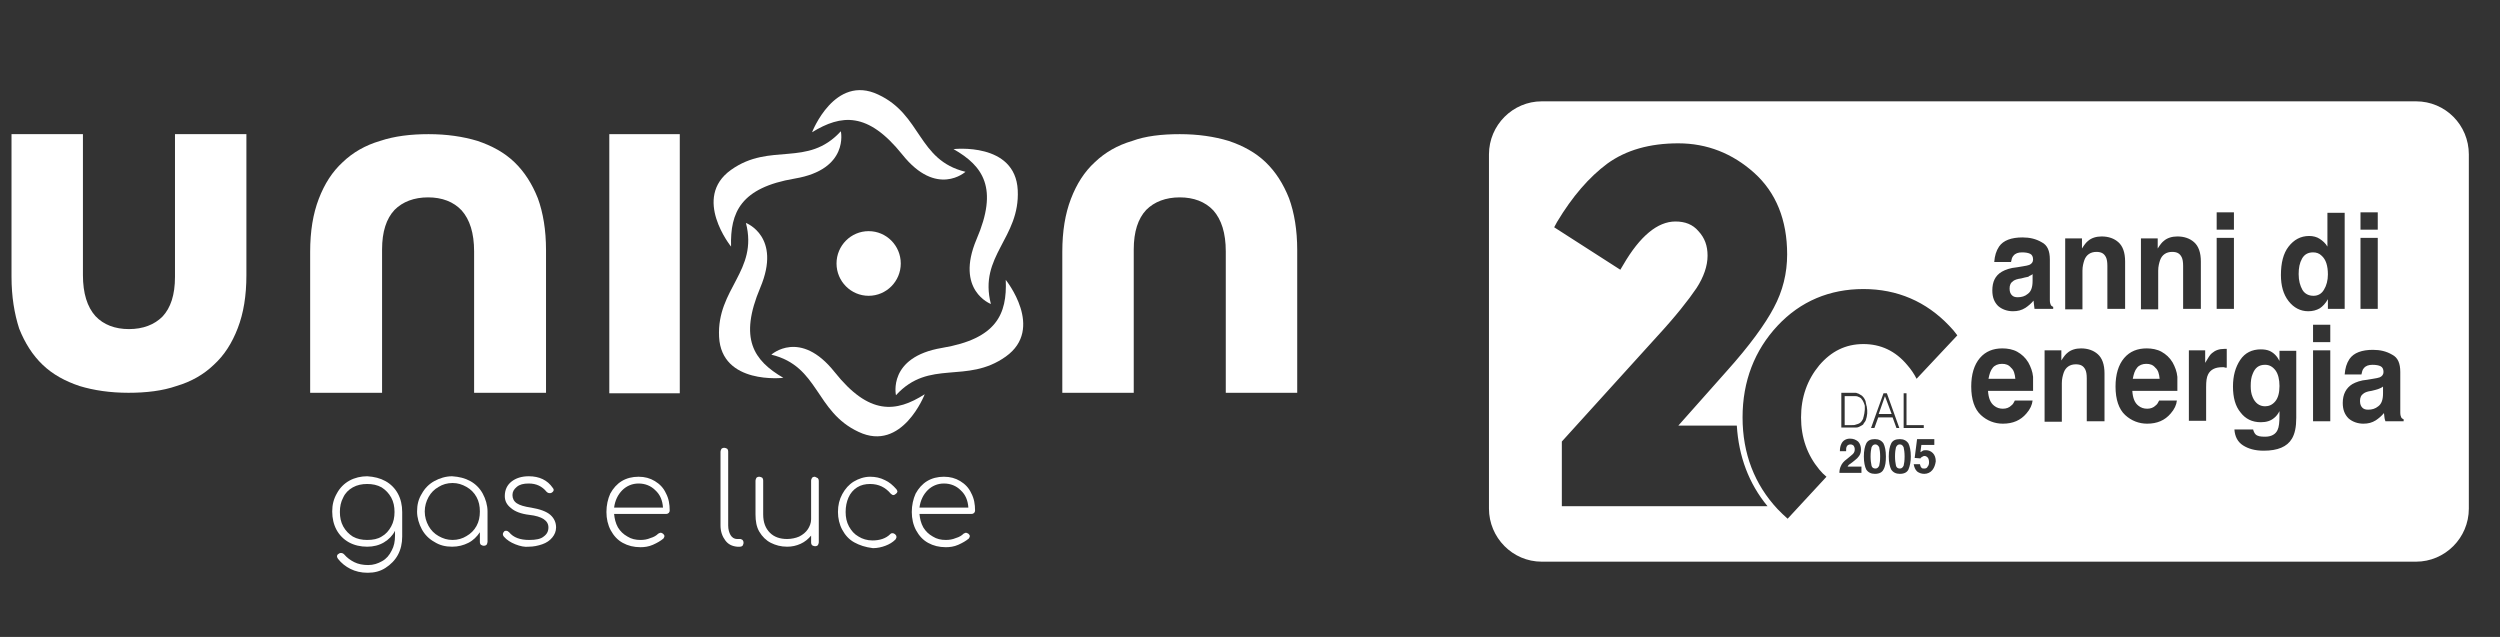
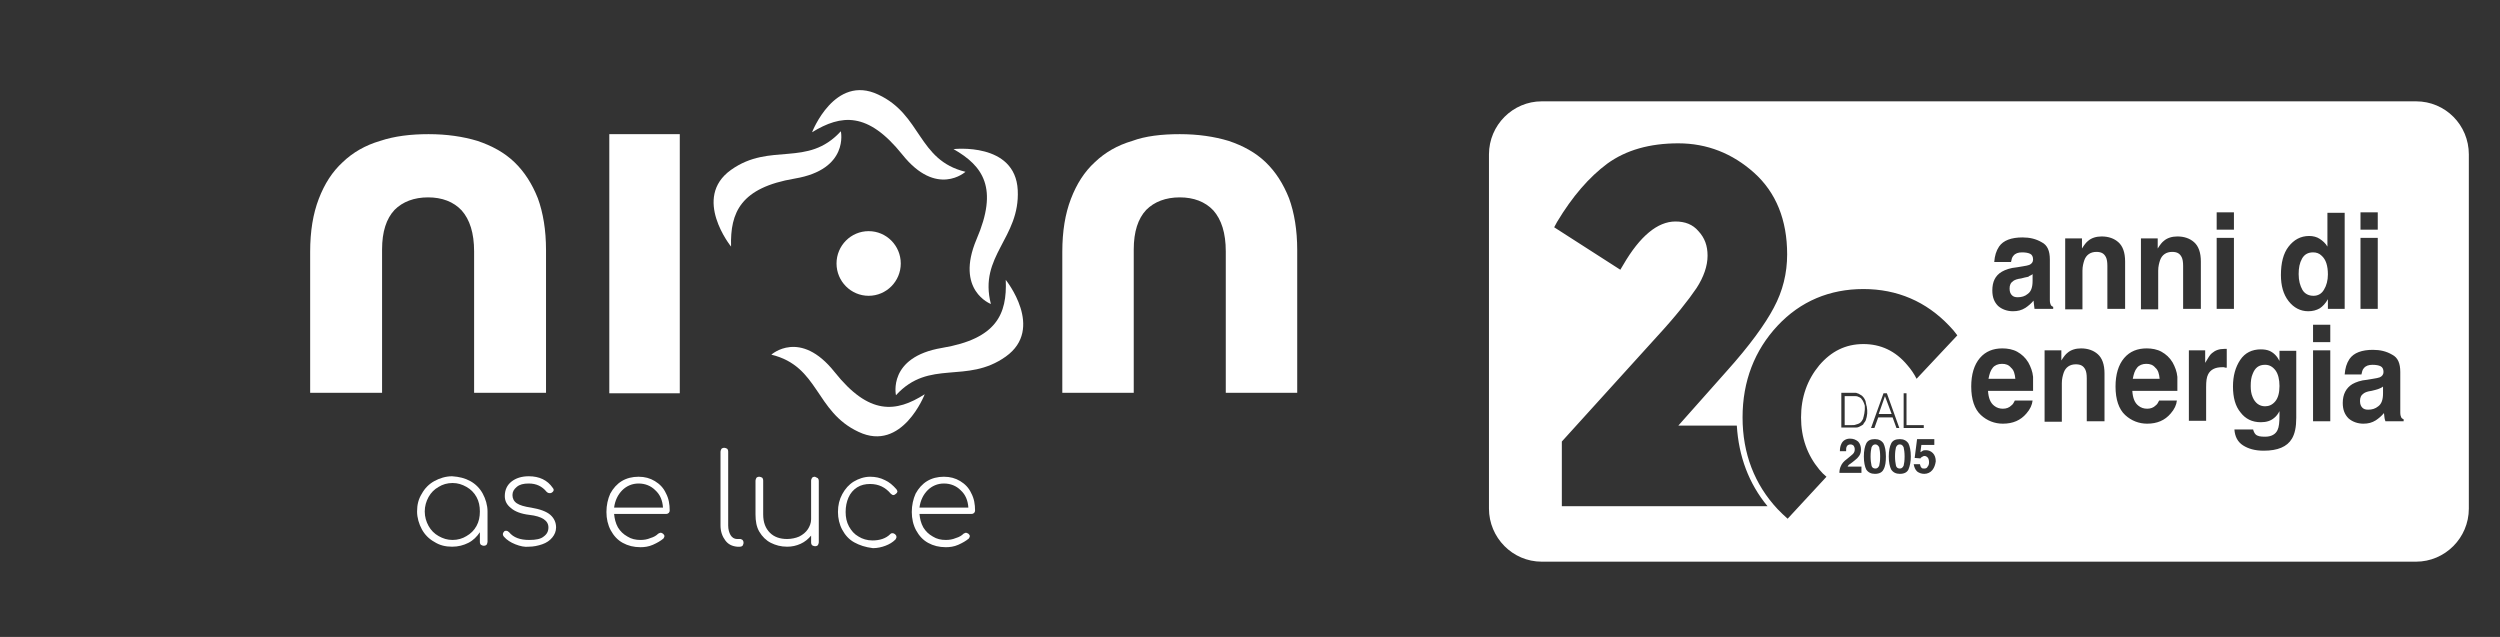
<svg xmlns="http://www.w3.org/2000/svg" width="157" height="40" viewBox="0 0 157 40" fill="none">
  <rect x="0" y="0" width="157" height="40" fill="#333333" stroke="none" />
  <g clip-path="url(#clip0_90_176)">
    <mask id="mask0_90_176" style="mask-type:luminance" maskUnits="userSpaceOnUse" x="-12" y="-20" width="184" height="85">
      <path d="M171.18 -19.484H-11.832V64.728H171.18V-19.484Z" fill="white" />
    </mask>
    <g mask="url(#mask0_90_176)">
      <path d="M127.166 17.425L126.925 17.486C126.684 17.516 126.533 17.576 126.443 17.637C126.262 17.758 126.202 17.91 126.202 18.122C126.202 18.334 126.262 18.455 126.353 18.546C126.443 18.637 126.563 18.667 126.714 18.667C126.955 18.667 127.166 18.607 127.346 18.455C127.557 18.304 127.647 18.031 127.647 17.637V17.213C127.587 17.273 127.497 17.304 127.436 17.334C127.406 17.395 127.286 17.395 127.166 17.425Z" fill="white" />
    </g>
    <mask id="mask1_90_176" style="mask-type:luminance" maskUnits="userSpaceOnUse" x="-12" y="-20" width="184" height="85">
      <path d="M171.18 -19.484H-11.832V64.728H171.18V-19.484Z" fill="white" />
    </mask>
    <g mask="url(#mask1_90_176)">
      <path d="M125.72 22.849C125.48 22.849 125.269 22.939 125.148 23.091C124.998 23.273 124.938 23.485 124.877 23.788H126.563C126.533 23.485 126.473 23.243 126.292 23.091C126.142 22.909 125.961 22.849 125.72 22.849Z" fill="white" />
    </g>
    <mask id="mask2_90_176" style="mask-type:luminance" maskUnits="userSpaceOnUse" x="-12" y="-20" width="184" height="85">
      <path d="M171.18 -19.484H-11.832V64.728H171.18V-19.484Z" fill="white" />
    </mask>
    <g mask="url(#mask2_90_176)">
      <path d="M134.782 22.849C134.541 22.849 134.33 22.939 134.21 23.091C134.059 23.273 133.999 23.485 133.939 23.788H135.625C135.595 23.485 135.535 23.243 135.354 23.091C135.203 22.909 135.023 22.849 134.782 22.849Z" fill="white" />
    </g>
    <mask id="mask3_90_176" style="mask-type:luminance" maskUnits="userSpaceOnUse" x="-12" y="-20" width="184" height="85">
      <path d="M171.18 -19.484H-11.832V64.728H171.18V-19.484Z" fill="white" />
    </mask>
    <g mask="url(#mask3_90_176)">
      <path d="M119.308 27.909C119.187 27.909 119.127 27.97 119.067 28.091C119.037 28.212 119.007 28.394 119.007 28.667C119.007 28.909 119.037 29.091 119.067 29.242C119.097 29.364 119.187 29.424 119.308 29.424C119.428 29.424 119.489 29.364 119.549 29.242C119.579 29.121 119.609 28.939 119.609 28.667C119.609 28.424 119.579 28.212 119.549 28.091C119.489 27.97 119.428 27.909 119.308 27.909Z" fill="white" />
    </g>
    <mask id="mask4_90_176" style="mask-type:luminance" maskUnits="userSpaceOnUse" x="-12" y="-20" width="184" height="85">
      <path d="M171.18 -19.484H-11.832V64.728H171.18V-19.484Z" fill="white" />
    </mask>
    <g mask="url(#mask4_90_176)">
      <path d="M117.773 27.909C117.652 27.909 117.592 27.97 117.532 28.091C117.502 28.212 117.472 28.394 117.472 28.667C117.472 28.909 117.502 29.091 117.532 29.242C117.562 29.364 117.652 29.424 117.773 29.424C117.893 29.424 117.953 29.364 118.014 29.242C118.044 29.121 118.074 28.939 118.074 28.667C118.074 28.424 118.044 28.212 118.014 28.091C117.953 27.97 117.863 27.909 117.773 27.909Z" fill="white" />
    </g>
    <mask id="mask5_90_176" style="mask-type:luminance" maskUnits="userSpaceOnUse" x="-12" y="-20" width="184" height="85">
      <path d="M171.18 -19.484H-11.832V64.728H171.18V-19.484Z" fill="white" />
    </mask>
    <g mask="url(#mask5_90_176)">
      <path d="M117.05 25.303C117.02 25.242 116.99 25.152 116.93 25.091C116.899 25.03 116.839 24.97 116.749 24.939C116.689 24.909 116.628 24.879 116.538 24.879C116.448 24.879 116.388 24.879 116.297 24.879H115.846V26.697H116.297C116.388 26.697 116.478 26.697 116.538 26.667C116.598 26.637 116.689 26.637 116.779 26.576C116.839 26.546 116.899 26.485 116.93 26.424C116.96 26.364 117.02 26.303 117.02 26.212C117.05 26.152 117.05 26.061 117.08 25.97C117.08 25.879 117.11 25.818 117.11 25.727C117.11 25.637 117.11 25.576 117.11 25.485C117.11 25.455 117.08 25.394 117.05 25.303Z" fill="white" />
    </g>
    <mask id="mask6_90_176" style="mask-type:luminance" maskUnits="userSpaceOnUse" x="-12" y="-20" width="184" height="85">
      <path d="M171.18 -19.484H-11.832V64.728H171.18V-19.484Z" fill="white" />
    </mask>
    <g mask="url(#mask6_90_176)">
      <path d="M118.375 24.879L117.983 26H118.796L118.375 24.879Z" fill="white" />
    </g>
    <mask id="mask7_90_176" style="mask-type:luminance" maskUnits="userSpaceOnUse" x="-12" y="-20" width="184" height="85">
      <path d="M171.18 -19.484H-11.832V64.728H171.18V-19.484Z" fill="white" />
    </mask>
    <g mask="url(#mask7_90_176)">
      <path d="M142.248 22.909C141.857 22.909 141.616 23.091 141.466 23.485C141.375 23.697 141.345 23.939 141.345 24.242C141.345 24.515 141.375 24.727 141.466 24.939C141.616 25.303 141.887 25.515 142.248 25.515C142.489 25.515 142.7 25.424 142.881 25.212C143.061 25 143.152 24.667 143.152 24.242C143.152 23.818 143.061 23.485 142.911 23.273C142.73 23.03 142.519 22.909 142.248 22.909Z" fill="white" />
    </g>
    <mask id="mask8_90_176" style="mask-type:luminance" maskUnits="userSpaceOnUse" x="-12" y="-20" width="184" height="85">
      <path d="M171.18 -19.484H-11.832V64.728H171.18V-19.484Z" fill="white" />
    </mask>
    <g mask="url(#mask8_90_176)">
      <path d="M151.731 6.364H96.819C95.013 6.364 93.507 7.849 93.507 9.698V31.94C93.507 33.758 94.983 35.273 96.819 35.273H151.731C153.538 35.273 155.043 33.788 155.043 31.94V9.698C155.043 7.849 153.568 6.364 151.731 6.364ZM148.239 13.334H149.323V14.425H148.239V13.334ZM148.239 14.94H149.323V19.395H148.239V14.94ZM139.207 13.334H140.291V14.425H139.207V13.334ZM139.207 14.94H140.291V19.395H139.207V14.94ZM98.083 31.849V27.728L104.044 21.152C105.218 19.879 106.031 18.849 106.543 18.091C106.995 17.395 107.235 16.698 107.235 16.061C107.235 15.425 107.055 14.94 106.663 14.516C106.302 14.091 105.82 13.91 105.218 13.91C104.104 13.91 102.991 14.819 101.937 16.637L101.756 16.94L97.602 14.273L97.782 13.94C98.746 12.334 99.799 11.122 100.943 10.273C102.117 9.425 103.593 9.001 105.399 9.001C107.205 9.001 108.801 9.637 110.156 10.849C111.54 12.091 112.233 13.819 112.233 15.97C112.233 17.152 111.962 18.273 111.39 19.334C110.848 20.364 109.855 21.728 108.44 23.304L105.399 26.728H109.072C109.192 28.667 109.824 30.364 110.999 31.788H98.083V31.849ZM116.869 29.698H115.514C115.514 29.546 115.545 29.395 115.605 29.273C115.665 29.122 115.785 28.97 115.996 28.819C116.177 28.667 116.297 28.576 116.357 28.516C116.448 28.425 116.478 28.334 116.478 28.213C116.478 28.122 116.448 28.061 116.418 28.001C116.357 27.94 116.297 27.91 116.207 27.91C116.086 27.91 115.996 27.97 115.966 28.061C115.936 28.122 115.936 28.213 115.936 28.334H115.545C115.545 28.152 115.575 28.001 115.635 27.879C115.725 27.667 115.936 27.546 116.177 27.546C116.387 27.546 116.538 27.607 116.689 27.728C116.809 27.849 116.869 28.031 116.869 28.213C116.869 28.364 116.839 28.516 116.749 28.637C116.689 28.728 116.598 28.819 116.478 28.91L116.327 29.031C116.237 29.091 116.177 29.152 116.117 29.182C116.086 29.213 116.056 29.243 116.026 29.304H116.899V29.698H116.869ZM116.899 26.728C116.839 26.758 116.779 26.788 116.719 26.819C116.658 26.849 116.598 26.849 116.538 26.849C116.478 26.849 116.418 26.849 116.327 26.849H115.635V24.667H116.327C116.387 24.667 116.448 24.667 116.478 24.667C116.538 24.667 116.598 24.667 116.628 24.698C116.689 24.698 116.719 24.728 116.779 24.758C116.839 24.788 116.869 24.819 116.929 24.849C116.99 24.91 117.05 24.97 117.08 25.031C117.11 25.091 117.17 25.182 117.17 25.273C117.2 25.364 117.2 25.455 117.23 25.516C117.23 25.607 117.261 25.667 117.261 25.758C117.261 25.819 117.261 25.91 117.261 25.97C117.261 26.031 117.23 26.122 117.23 26.182C117.2 26.243 117.2 26.334 117.17 26.395C117.14 26.455 117.11 26.516 117.05 26.576C117.02 26.667 116.959 26.698 116.899 26.728ZM118.284 29.485C118.194 29.667 118.013 29.758 117.742 29.758C117.501 29.758 117.321 29.667 117.2 29.485C117.11 29.304 117.05 29.031 117.05 28.667C117.05 28.304 117.11 28.031 117.2 27.849C117.291 27.667 117.471 27.576 117.742 27.576C117.983 27.576 118.164 27.667 118.284 27.849C118.374 28.031 118.435 28.304 118.435 28.667C118.435 29.001 118.405 29.273 118.284 29.485ZM117.501 26.879L118.284 24.698H118.495L119.278 26.879H119.097L118.856 26.213H117.953L117.712 26.879H117.501ZM119.85 29.485C119.759 29.667 119.579 29.758 119.308 29.758C119.067 29.758 118.886 29.667 118.766 29.485C118.675 29.304 118.615 29.031 118.615 28.667C118.615 28.304 118.675 28.031 118.766 27.849C118.856 27.667 119.037 27.576 119.308 27.576C119.549 27.576 119.729 27.667 119.85 27.849C119.94 28.031 120 28.304 120 28.667C120 29.001 119.94 29.273 119.85 29.485ZM120.813 26.698V26.879H119.549V24.698H119.729V26.698H120.813ZM121.355 29.516C121.234 29.667 121.054 29.758 120.843 29.758C120.662 29.758 120.512 29.698 120.392 29.607C120.271 29.485 120.211 29.334 120.181 29.152H120.572C120.602 29.243 120.602 29.304 120.662 29.364C120.693 29.425 120.783 29.425 120.843 29.425C120.933 29.425 121.024 29.395 121.054 29.304C121.114 29.243 121.144 29.152 121.144 29.031C121.144 28.91 121.114 28.819 121.084 28.758C121.024 28.698 120.964 28.637 120.873 28.637C120.813 28.637 120.783 28.637 120.753 28.667C120.693 28.698 120.632 28.728 120.602 28.788L120.241 28.758L120.392 27.576H121.475V27.94H120.662L120.602 28.395C120.662 28.364 120.723 28.334 120.753 28.304C120.813 28.273 120.873 28.273 120.964 28.273C121.114 28.273 121.265 28.334 121.385 28.455C121.505 28.576 121.566 28.758 121.566 28.97C121.536 29.182 121.475 29.364 121.355 29.516ZM120.361 23.788C120.211 23.485 120 23.182 119.789 22.94C119.037 22.031 118.103 21.607 117.02 21.607C115.906 21.607 115.003 22.061 114.25 22.94C113.497 23.849 113.106 24.94 113.106 26.213C113.106 27.485 113.497 28.576 114.25 29.485C114.401 29.667 114.551 29.819 114.702 29.94L112.263 32.576C112.052 32.395 111.842 32.182 111.631 31.97C110.186 30.425 109.433 28.485 109.433 26.213C109.433 23.94 110.186 22.001 111.631 20.455C113.076 18.91 114.912 18.152 117.02 18.152C119.157 18.152 120.964 18.94 122.409 20.455C122.589 20.637 122.77 20.849 122.92 21.061L120.361 23.788ZM127.677 24.546H124.847C124.877 25.001 124.998 25.304 125.238 25.485C125.389 25.607 125.57 25.667 125.78 25.667C125.991 25.667 126.172 25.607 126.322 25.455C126.413 25.395 126.473 25.273 126.533 25.152H127.647C127.617 25.425 127.496 25.698 127.256 25.97C126.894 26.395 126.413 26.607 125.78 26.607C125.269 26.607 124.787 26.425 124.396 26.061C124.004 25.698 123.793 25.091 123.793 24.273C123.793 23.516 123.974 22.91 124.335 22.485C124.697 22.061 125.178 21.879 125.75 21.879C126.081 21.879 126.413 21.94 126.684 22.091C126.954 22.243 127.195 22.455 127.376 22.758C127.527 23.031 127.647 23.334 127.677 23.667C127.677 23.879 127.677 24.182 127.677 24.546ZM127.737 19.152C127.737 19.061 127.707 18.97 127.707 18.879C127.557 19.061 127.376 19.213 127.195 19.334C126.954 19.485 126.714 19.546 126.413 19.546C126.051 19.546 125.72 19.425 125.479 19.213C125.238 18.97 125.118 18.667 125.118 18.243C125.118 17.698 125.299 17.304 125.72 17.061C125.931 16.94 126.262 16.819 126.653 16.788L127.015 16.728C127.225 16.698 127.346 16.667 127.436 16.637C127.587 16.576 127.677 16.455 127.677 16.304C127.677 16.122 127.617 16.001 127.496 15.94C127.376 15.879 127.195 15.849 126.985 15.849C126.744 15.849 126.563 15.91 126.443 16.061C126.352 16.152 126.322 16.304 126.292 16.455H125.238C125.269 16.061 125.359 15.758 125.54 15.486C125.81 15.091 126.322 14.91 127.015 14.91C127.466 14.91 127.858 15.001 128.219 15.213C128.58 15.395 128.731 15.758 128.731 16.304V18.334C128.731 18.485 128.731 18.637 128.731 18.849C128.731 19.001 128.761 19.091 128.791 19.152C128.821 19.213 128.881 19.243 128.941 19.273V19.395H127.767C127.767 19.304 127.737 19.243 127.737 19.152ZM132.163 26.455H131.049V23.758C131.049 23.516 131.019 23.334 130.959 23.213C130.838 22.97 130.657 22.879 130.356 22.879C129.995 22.879 129.724 23.061 129.604 23.395C129.544 23.576 129.483 23.788 129.483 24.061V26.485H128.4V22.001H129.453V22.637C129.604 22.395 129.724 22.243 129.845 22.152C130.055 21.97 130.356 21.879 130.688 21.879C131.109 21.879 131.47 22.001 131.741 22.243C132.012 22.485 132.163 22.879 132.163 23.455V26.455ZM132.253 16.152C132.133 15.91 131.952 15.819 131.651 15.819C131.29 15.819 131.019 16.001 130.898 16.334C130.838 16.516 130.778 16.728 130.778 17.001V19.425H129.694V14.97H130.748V15.607C130.898 15.364 131.019 15.213 131.139 15.122C131.35 14.94 131.651 14.849 131.982 14.849C132.404 14.849 132.765 14.97 133.036 15.213C133.307 15.455 133.457 15.849 133.457 16.425V19.395H132.343V16.698C132.343 16.455 132.313 16.273 132.253 16.152ZM136.739 24.546H133.909C133.939 25.001 134.059 25.304 134.3 25.485C134.451 25.607 134.631 25.667 134.842 25.667C135.053 25.667 135.234 25.607 135.384 25.455C135.474 25.395 135.535 25.273 135.595 25.152H136.709C136.679 25.425 136.558 25.698 136.317 25.97C135.956 26.395 135.474 26.607 134.842 26.607C134.33 26.607 133.849 26.425 133.457 26.061C133.066 25.698 132.855 25.091 132.855 24.273C132.855 23.516 133.036 22.91 133.397 22.485C133.758 22.061 134.24 21.879 134.812 21.879C135.143 21.879 135.474 21.94 135.745 22.091C136.016 22.243 136.257 22.455 136.438 22.758C136.588 23.031 136.709 23.334 136.739 23.667C136.739 23.879 136.739 24.182 136.739 24.546ZM137.01 16.152C136.889 15.91 136.709 15.819 136.408 15.819C136.046 15.819 135.775 16.001 135.655 16.334C135.595 16.516 135.535 16.728 135.535 17.001V19.425H134.451V14.97H135.504V15.607C135.655 15.364 135.775 15.213 135.896 15.122C136.107 14.94 136.408 14.849 136.739 14.849C137.16 14.849 137.522 14.97 137.792 15.213C138.063 15.455 138.214 15.849 138.214 16.425V19.395H137.1V16.698C137.1 16.455 137.07 16.273 137.01 16.152ZM139.84 23.091C139.779 23.091 139.719 23.091 139.659 23.061C139.599 23.061 139.569 23.061 139.539 23.061C139.117 23.061 138.816 23.213 138.666 23.516C138.575 23.698 138.545 23.94 138.545 24.304V26.425H137.461V22.001H138.485V22.788C138.666 22.485 138.786 22.273 138.906 22.182C139.117 22.001 139.358 21.91 139.689 21.91C139.719 21.91 139.719 21.91 139.749 21.91C139.749 21.91 139.779 21.91 139.84 21.91V23.091ZM144.205 26.243C144.205 26.819 144.115 27.243 143.934 27.546C143.633 28.061 143.031 28.304 142.158 28.304C141.616 28.304 141.194 28.182 140.863 27.97C140.532 27.758 140.351 27.425 140.321 26.97H141.495C141.526 27.091 141.586 27.213 141.646 27.273C141.766 27.395 141.947 27.425 142.248 27.425C142.639 27.425 142.91 27.273 143.031 27.001C143.121 26.819 143.151 26.516 143.151 26.091V25.819C143.061 26.001 142.94 26.152 142.82 26.243C142.609 26.425 142.338 26.516 141.977 26.516C141.435 26.516 141.014 26.304 140.713 25.91C140.382 25.516 140.231 24.97 140.231 24.273C140.231 23.607 140.382 23.061 140.683 22.607C140.984 22.152 141.435 21.94 141.977 21.94C142.188 21.94 142.368 21.97 142.519 22.031C142.79 22.152 143.001 22.364 143.151 22.667V22.031H144.205V26.243ZM143.723 18.91C143.392 18.485 143.242 17.94 143.242 17.273C143.242 16.516 143.392 15.91 143.723 15.486C144.054 15.061 144.476 14.819 145.018 14.819C145.259 14.819 145.499 14.879 145.68 15.001C145.861 15.122 146.041 15.273 146.162 15.486V13.364H147.246V19.395H146.192V18.788C146.041 19.061 145.861 19.243 145.68 19.364C145.469 19.485 145.229 19.546 144.958 19.546C144.476 19.546 144.054 19.334 143.723 18.91ZM146.342 26.455H145.259V22.001H146.342V26.455ZM146.342 21.485H145.259V20.395H146.342V21.485ZM150.979 26.455H149.805C149.774 26.364 149.744 26.273 149.744 26.213C149.744 26.122 149.714 26.031 149.714 25.94C149.564 26.122 149.383 26.273 149.202 26.395C148.962 26.546 148.721 26.607 148.42 26.607C148.058 26.607 147.727 26.485 147.486 26.273C147.246 26.031 147.125 25.728 147.125 25.304C147.125 24.758 147.336 24.364 147.727 24.122C147.938 24.001 148.269 23.879 148.661 23.849L149.022 23.788C149.233 23.758 149.353 23.728 149.443 23.698C149.594 23.637 149.684 23.516 149.684 23.364C149.684 23.182 149.624 23.061 149.503 23.001C149.383 22.94 149.202 22.91 148.992 22.91C148.751 22.91 148.57 22.97 148.45 23.122C148.359 23.213 148.329 23.364 148.299 23.516H147.246C147.276 23.122 147.366 22.819 147.547 22.546C147.818 22.152 148.329 21.97 149.022 21.97C149.473 21.97 149.865 22.061 150.226 22.273C150.587 22.455 150.738 22.819 150.738 23.364V25.395C150.738 25.546 150.738 25.698 150.738 25.91C150.738 26.061 150.768 26.152 150.798 26.213C150.828 26.273 150.888 26.304 150.949 26.334V26.455H150.979Z" fill="white" />
    </g>
    <mask id="mask9_90_176" style="mask-type:luminance" maskUnits="userSpaceOnUse" x="-12" y="-20" width="184" height="85">
      <path d="M171.18 -19.484H-11.832V64.728H171.18V-19.484Z" fill="white" />
    </mask>
    <g mask="url(#mask9_90_176)">
      <path d="M145.951 18.182C146.102 17.939 146.192 17.606 146.192 17.243C146.192 16.697 146.071 16.303 145.801 16.061C145.65 15.909 145.469 15.849 145.259 15.849C144.958 15.849 144.717 15.97 144.566 16.243C144.416 16.515 144.355 16.818 144.355 17.212C144.355 17.637 144.446 17.939 144.596 18.212C144.747 18.455 144.988 18.576 145.289 18.576C145.56 18.576 145.801 18.455 145.951 18.182Z" fill="white" />
    </g>
    <mask id="mask10_90_176" style="mask-type:luminance" maskUnits="userSpaceOnUse" x="-12" y="-20" width="184" height="85">
      <path d="M171.18 -19.484H-11.832V64.728H171.18V-19.484Z" fill="white" />
    </mask>
    <g mask="url(#mask10_90_176)">
      <path d="M149.172 24.486L148.932 24.546C148.691 24.576 148.54 24.637 148.45 24.698C148.269 24.819 148.209 24.97 148.209 25.183C148.209 25.395 148.269 25.516 148.36 25.607C148.45 25.698 148.57 25.728 148.721 25.728C148.962 25.728 149.172 25.667 149.353 25.516C149.564 25.364 149.654 25.092 149.654 24.698V24.273C149.594 24.334 149.504 24.364 149.443 24.395C149.383 24.425 149.293 24.455 149.172 24.486Z" fill="white" />
    </g>
    <mask id="mask11_90_176" style="mask-type:luminance" maskUnits="userSpaceOnUse" x="-12" y="-20" width="184" height="85">
      <path d="M171.18 -19.484H-11.832V64.728H171.18V-19.484Z" fill="white" />
    </mask>
    <g mask="url(#mask11_90_176)">
-       <path d="M8.068 24.667C6.924 24.667 5.901 24.516 4.998 24.243C4.094 23.94 3.312 23.516 2.68 22.91C2.047 22.304 1.566 21.546 1.204 20.637C0.903 19.698 0.723 18.637 0.723 17.364V8.425H5.208V17.273C5.208 18.425 5.479 19.273 5.991 19.849C6.503 20.395 7.225 20.667 8.098 20.667C8.972 20.667 9.694 20.395 10.206 19.879C10.718 19.334 10.989 18.516 10.989 17.395V8.425H15.474V17.273C15.474 18.576 15.294 19.667 14.932 20.607C14.571 21.546 14.089 22.304 13.427 22.91C12.795 23.516 12.012 23.97 11.079 24.243C10.206 24.546 9.182 24.667 8.068 24.667Z" fill="white" />
-     </g>
+       </g>
    <mask id="mask12_90_176" style="mask-type:luminance" maskUnits="userSpaceOnUse" x="-12" y="-20" width="184" height="85">
      <path d="M171.18 -19.484H-11.832V64.728H171.18V-19.484Z" fill="white" />
    </mask>
    <g mask="url(#mask12_90_176)">
      <path d="M26.914 8.425C28.058 8.425 29.082 8.576 29.985 8.849C30.888 9.152 31.671 9.576 32.303 10.182C32.935 10.788 33.417 11.546 33.778 12.455C34.109 13.364 34.29 14.455 34.29 15.697V24.667H29.774V15.788C29.774 14.637 29.503 13.788 28.991 13.213C28.48 12.667 27.757 12.395 26.884 12.395C26.011 12.395 25.288 12.667 24.777 13.182C24.265 13.728 23.994 14.546 23.994 15.667V24.667H19.478V15.819C19.478 14.516 19.659 13.425 20.02 12.485C20.381 11.546 20.863 10.788 21.525 10.182C22.157 9.576 22.94 9.122 23.873 8.849C24.777 8.546 25.8 8.425 26.914 8.425Z" fill="white" />
    </g>
    <mask id="mask13_90_176" style="mask-type:luminance" maskUnits="userSpaceOnUse" x="-12" y="-20" width="184" height="85">
      <path d="M171.18 -19.484H-11.832V64.728H171.18V-19.484Z" fill="white" />
    </mask>
    <g mask="url(#mask13_90_176)">
      <path d="M74.089 8.425C75.233 8.425 76.257 8.576 77.16 8.849C78.063 9.152 78.846 9.576 79.478 10.182C80.11 10.788 80.592 11.546 80.953 12.455C81.284 13.364 81.465 14.455 81.465 15.697V24.667H76.979V15.788C76.979 14.637 76.708 13.788 76.197 13.213C75.685 12.667 74.962 12.395 74.089 12.395C73.216 12.395 72.494 12.667 71.982 13.182C71.47 13.728 71.199 14.546 71.199 15.667V24.667H66.713V15.819C66.713 14.516 66.894 13.425 67.255 12.485C67.617 11.546 68.098 10.788 68.76 10.182C69.393 9.576 70.175 9.122 71.109 8.849C71.922 8.546 72.945 8.425 74.089 8.425Z" fill="white" />
    </g>
    <mask id="mask14_90_176" style="mask-type:luminance" maskUnits="userSpaceOnUse" x="-12" y="-20" width="184" height="85">
      <path d="M171.18 -19.484H-11.832V64.728H171.18V-19.484Z" fill="white" />
    </mask>
    <g mask="url(#mask14_90_176)">
      <path d="M42.69 8.425H38.264V24.698H42.69V8.425Z" fill="white" />
    </g>
    <mask id="mask15_90_176" style="mask-type:luminance" maskUnits="userSpaceOnUse" x="-12" y="-20" width="184" height="85">
      <path d="M171.18 -19.484H-11.832V64.728H171.18V-19.484Z" fill="white" />
    </mask>
    <g mask="url(#mask15_90_176)">
      <path d="M49.915 11.213C53.347 10.637 52.805 8.243 52.805 8.243C50.697 10.546 48.379 8.91 45.911 10.667C43.442 12.425 45.911 15.486 45.911 15.486C45.85 13.334 46.513 11.789 49.915 11.213Z" fill="white" />
    </g>
    <mask id="mask16_90_176" style="mask-type:luminance" maskUnits="userSpaceOnUse" x="-12" y="-20" width="184" height="85">
      <path d="M171.18 -19.484H-11.832V64.728H171.18V-19.484Z" fill="white" />
    </mask>
    <g mask="url(#mask16_90_176)">
      <path d="M61.325 15.031C59.97 18.243 62.228 19.091 62.228 19.091C61.445 16.061 64.064 14.97 63.914 11.94C63.764 8.91 59.88 9.364 59.88 9.364C61.746 10.425 62.71 11.819 61.325 15.031Z" fill="white" />
    </g>
    <mask id="mask17_90_176" style="mask-type:luminance" maskUnits="userSpaceOnUse" x="-12" y="-20" width="184" height="85">
      <path d="M171.18 -19.484H-11.832V64.728H171.18V-19.484Z" fill="white" />
    </mask>
    <g mask="url(#mask17_90_176)">
      <path d="M56.658 9.698C58.826 12.425 60.632 10.789 60.632 10.789C57.622 10.061 57.893 7.213 55.153 5.94C52.413 4.637 50.998 8.304 50.998 8.304C52.835 7.183 54.491 7.001 56.658 9.698Z" fill="white" />
    </g>
    <mask id="mask18_90_176" style="mask-type:luminance" maskUnits="userSpaceOnUse" x="-12" y="-20" width="184" height="85">
      <path d="M171.18 -19.484H-11.832V64.728H171.18V-19.484Z" fill="white" />
    </mask>
    <g mask="url(#mask18_90_176)">
      <path d="M63.161 17.576C63.252 19.728 62.589 21.273 59.157 21.849C55.725 22.425 56.267 24.819 56.267 24.819C58.374 22.516 60.693 24.152 63.161 22.394C65.63 20.637 63.161 17.576 63.161 17.576Z" fill="white" />
    </g>
    <mask id="mask19_90_176" style="mask-type:luminance" maskUnits="userSpaceOnUse" x="-12" y="-20" width="184" height="85">
-       <path d="M171.18 -19.484H-11.832V64.728H171.18V-19.484Z" fill="white" />
-     </mask>
+       </mask>
    <g mask="url(#mask19_90_176)">
      <path d="M47.747 18.061C49.102 14.848 46.844 14 46.844 14C47.627 17.03 45.008 18.121 45.158 21.151C45.309 24.182 49.192 23.727 49.192 23.727C47.326 22.636 46.392 21.273 47.747 18.061Z" fill="white" />
    </g>
    <mask id="mask20_90_176" style="mask-type:luminance" maskUnits="userSpaceOnUse" x="-12" y="-20" width="184" height="85">
      <path d="M171.18 -19.484H-11.832V64.728H171.18V-19.484Z" fill="white" />
    </mask>
    <g mask="url(#mask20_90_176)">
      <path d="M52.413 23.364C50.246 20.637 48.44 22.273 48.44 22.273C51.45 23 51.179 25.849 53.919 27.122C56.658 28.424 58.073 24.758 58.073 24.758C56.267 25.909 54.581 26.091 52.413 23.364Z" fill="white" />
    </g>
    <mask id="mask21_90_176" style="mask-type:luminance" maskUnits="userSpaceOnUse" x="-12" y="-20" width="184" height="85">
      <path d="M171.18 -19.484H-11.832V64.728H171.18V-19.484Z" fill="white" />
    </mask>
    <g mask="url(#mask21_90_176)">
      <path d="M56.568 16.546C56.568 17.667 55.665 18.576 54.551 18.576C53.437 18.576 52.534 17.667 52.534 16.546C52.534 15.425 53.437 14.516 54.551 14.516C55.665 14.516 56.568 15.425 56.568 16.546Z" fill="white" />
    </g>
    <mask id="mask22_90_176" style="mask-type:luminance" maskUnits="userSpaceOnUse" x="-12" y="-20" width="184" height="85">
-       <path d="M171.18 -19.484H-11.832V64.728H171.18V-19.484Z" fill="white" />
-     </mask>
+       </mask>
    <g mask="url(#mask22_90_176)">
      <path d="M24.204 30.212C24.536 30.394 24.807 30.667 24.987 31C25.168 31.333 25.258 31.727 25.258 32.152V33.697C25.258 34.121 25.168 34.515 24.987 34.849C24.807 35.182 24.536 35.455 24.204 35.667C23.873 35.879 23.512 35.97 23.091 35.97C22.669 35.97 22.308 35.879 22.007 35.727C21.706 35.576 21.435 35.364 21.224 35.091C21.194 35.03 21.164 35 21.164 34.94C21.164 34.879 21.194 34.818 21.254 34.788C21.284 34.758 21.345 34.727 21.405 34.727C21.495 34.727 21.555 34.758 21.615 34.818C21.796 35.03 22.007 35.182 22.248 35.303C22.488 35.424 22.79 35.485 23.121 35.485C23.452 35.485 23.723 35.394 23.994 35.242C24.265 35.091 24.445 34.879 24.596 34.576C24.746 34.303 24.807 34 24.807 33.636V33.333C24.656 33.636 24.415 33.879 24.114 34.061C23.813 34.242 23.452 34.333 23.061 34.333C22.639 34.333 22.248 34.242 21.916 34.061C21.585 33.879 21.314 33.606 21.134 33.273C20.953 32.94 20.863 32.545 20.863 32.121C20.863 31.697 20.953 31.333 21.164 30.97C21.345 30.637 21.615 30.364 21.947 30.182C22.278 30 22.669 29.909 23.061 29.909C23.512 29.939 23.873 30.03 24.204 30.212ZM23.964 33.697C24.235 33.545 24.415 33.333 24.566 33.061C24.716 32.788 24.776 32.485 24.776 32.152C24.776 31.818 24.716 31.515 24.566 31.242C24.415 30.97 24.204 30.758 23.964 30.606C23.693 30.455 23.392 30.394 23.061 30.394C22.729 30.394 22.428 30.455 22.157 30.606C21.886 30.758 21.676 30.97 21.555 31.242C21.405 31.515 21.345 31.818 21.345 32.152C21.345 32.485 21.405 32.788 21.555 33.061C21.706 33.333 21.916 33.545 22.157 33.697C22.428 33.849 22.729 33.909 23.061 33.909C23.422 33.909 23.723 33.849 23.964 33.697Z" fill="white" />
    </g>
    <mask id="mask23_90_176" style="mask-type:luminance" maskUnits="userSpaceOnUse" x="-12" y="-20" width="184" height="85">
      <path d="M171.18 -19.484H-11.832V64.728H171.18V-19.484Z" fill="white" />
    </mask>
    <g mask="url(#mask23_90_176)">
      <path d="M29.534 30.212C29.865 30.394 30.136 30.667 30.316 31C30.497 31.333 30.617 31.727 30.617 32.121V34.03C30.617 34.091 30.587 34.152 30.557 34.212C30.527 34.242 30.467 34.273 30.377 34.273C30.316 34.273 30.256 34.242 30.196 34.212C30.166 34.182 30.136 34.121 30.136 34.03V33.424C29.955 33.697 29.714 33.94 29.413 34.091C29.112 34.242 28.781 34.333 28.39 34.333C27.968 34.333 27.607 34.242 27.276 34.03C26.945 33.849 26.674 33.576 26.493 33.242C26.312 32.909 26.192 32.515 26.192 32.121C26.192 31.697 26.282 31.333 26.493 31C26.674 30.667 26.945 30.394 27.276 30.212C27.607 30.03 27.998 29.909 28.39 29.909C28.841 29.939 29.202 30.03 29.534 30.212ZM29.293 33.667C29.564 33.515 29.774 33.303 29.925 33.03C30.076 32.758 30.136 32.455 30.136 32.121C30.136 31.788 30.076 31.485 29.925 31.212C29.774 30.939 29.564 30.727 29.293 30.576C29.022 30.424 28.751 30.333 28.42 30.333C28.088 30.333 27.788 30.424 27.547 30.576C27.276 30.727 27.065 30.939 26.914 31.212C26.764 31.485 26.674 31.788 26.674 32.121C26.674 32.455 26.764 32.758 26.914 33.03C27.065 33.303 27.276 33.515 27.547 33.667C27.818 33.818 28.088 33.909 28.42 33.909C28.751 33.909 29.052 33.818 29.293 33.667Z" fill="white" />
    </g>
    <mask id="mask24_90_176" style="mask-type:luminance" maskUnits="userSpaceOnUse" x="-12" y="-20" width="184" height="85">
      <path d="M171.18 -19.484H-11.832V64.728H171.18V-19.484Z" fill="white" />
    </mask>
    <g mask="url(#mask24_90_176)">
      <path d="M32.363 34.182C32.062 34.061 31.821 33.909 31.641 33.697C31.611 33.667 31.581 33.606 31.581 33.545C31.581 33.485 31.611 33.424 31.671 33.364C31.701 33.333 31.761 33.333 31.791 33.333C31.852 33.333 31.912 33.364 31.972 33.424C32.243 33.758 32.664 33.909 33.236 33.909C33.658 33.909 33.959 33.849 34.139 33.697C34.35 33.545 34.441 33.364 34.441 33.121C34.441 32.697 34.049 32.424 33.236 32.333C32.725 32.273 32.333 32.121 32.092 31.909C31.821 31.697 31.701 31.455 31.701 31.152C31.701 30.758 31.852 30.455 32.123 30.242C32.393 30.03 32.755 29.909 33.206 29.909C33.869 29.909 34.38 30.152 34.712 30.637C34.742 30.667 34.772 30.727 34.772 30.758C34.772 30.818 34.742 30.879 34.651 30.939C34.591 30.97 34.561 30.97 34.531 30.97C34.441 30.97 34.38 30.939 34.32 30.879C34.049 30.546 33.688 30.364 33.206 30.364C32.875 30.364 32.634 30.424 32.454 30.576C32.273 30.727 32.183 30.879 32.183 31.091C32.183 31.303 32.273 31.485 32.454 31.606C32.634 31.727 32.935 31.818 33.357 31.879C33.899 31.97 34.32 32.121 34.561 32.333C34.802 32.545 34.922 32.818 34.922 33.121C34.922 33.364 34.832 33.576 34.681 33.758C34.531 33.94 34.32 34.091 34.049 34.182C33.778 34.273 33.507 34.333 33.206 34.333C32.965 34.364 32.664 34.303 32.363 34.182Z" fill="white" />
    </g>
    <mask id="mask25_90_176" style="mask-type:luminance" maskUnits="userSpaceOnUse" x="-12" y="-20" width="184" height="85">
      <path d="M171.18 -19.484H-11.832V64.728H171.18V-19.484Z" fill="white" />
    </mask>
    <g mask="url(#mask25_90_176)">
      <path d="M41.124 30.212C41.425 30.394 41.666 30.636 41.817 30.97C41.997 31.303 42.057 31.667 42.057 32.061C42.057 32.121 42.027 32.182 41.997 32.212C41.967 32.242 41.907 32.273 41.847 32.273H38.565C38.595 32.576 38.656 32.849 38.806 33.121C38.957 33.364 39.137 33.545 39.408 33.697C39.649 33.849 39.92 33.909 40.221 33.909C40.432 33.909 40.642 33.879 40.853 33.788C41.064 33.727 41.215 33.636 41.335 33.515C41.395 33.485 41.455 33.455 41.485 33.455C41.546 33.455 41.576 33.485 41.636 33.515C41.696 33.576 41.726 33.606 41.726 33.667C41.726 33.727 41.696 33.758 41.666 33.818C41.485 33.97 41.275 34.091 41.004 34.212C40.733 34.333 40.462 34.364 40.221 34.364C39.8 34.364 39.438 34.273 39.107 34.091C38.776 33.909 38.535 33.636 38.354 33.303C38.174 32.97 38.084 32.576 38.084 32.152C38.084 31.727 38.174 31.333 38.324 31C38.505 30.667 38.746 30.394 39.047 30.212C39.348 30.03 39.709 29.939 40.101 29.939C40.492 29.939 40.823 30.03 41.124 30.212ZM39.077 30.788C38.806 31.061 38.625 31.424 38.565 31.879H41.636C41.606 31.424 41.455 31.061 41.154 30.788C40.883 30.515 40.522 30.364 40.101 30.364C39.709 30.364 39.348 30.515 39.077 30.788Z" fill="white" />
    </g>
    <mask id="mask26_90_176" style="mask-type:luminance" maskUnits="userSpaceOnUse" x="-12" y="-20" width="184" height="85">
      <path d="M171.18 -19.484H-11.832V64.728H171.18V-19.484Z" fill="white" />
    </mask>
    <g mask="url(#mask26_90_176)">
      <path d="M45.55 33.94C45.369 33.698 45.248 33.395 45.248 33.001V28.364C45.248 28.304 45.279 28.243 45.309 28.183C45.339 28.152 45.399 28.122 45.489 28.122C45.55 28.122 45.61 28.152 45.67 28.183C45.7 28.213 45.73 28.274 45.73 28.364V33.001C45.73 33.243 45.79 33.455 45.881 33.607C45.971 33.758 46.122 33.849 46.272 33.849H46.483C46.543 33.849 46.573 33.88 46.633 33.91C46.663 33.94 46.694 34.001 46.694 34.092C46.694 34.152 46.663 34.213 46.633 34.274C46.603 34.304 46.543 34.334 46.453 34.334H46.302C45.971 34.304 45.73 34.183 45.55 33.94Z" fill="white" />
    </g>
    <mask id="mask27_90_176" style="mask-type:luminance" maskUnits="userSpaceOnUse" x="-12" y="-20" width="184" height="85">
      <path d="M171.18 -19.484H-11.832V64.728H171.18V-19.484Z" fill="white" />
    </mask>
    <g mask="url(#mask27_90_176)">
      <path d="M51.36 30.03C51.39 30.061 51.42 30.121 51.42 30.212V34.061C51.42 34.121 51.39 34.182 51.36 34.242C51.33 34.273 51.27 34.303 51.179 34.303C51.119 34.303 51.059 34.273 50.999 34.242C50.969 34.212 50.938 34.152 50.938 34.061V33.636C50.758 33.849 50.547 34.03 50.276 34.152C50.005 34.273 49.734 34.333 49.433 34.333C49.042 34.333 48.711 34.242 48.41 34.091C48.109 33.94 47.868 33.697 47.687 33.394C47.507 33.091 47.446 32.727 47.446 32.303V30.182C47.446 30.121 47.476 30.061 47.507 30C47.537 29.97 47.597 29.939 47.687 29.939C47.747 29.939 47.808 29.97 47.868 30C47.898 30.03 47.928 30.091 47.928 30.182V32.303C47.928 32.818 48.078 33.182 48.349 33.455C48.62 33.727 48.982 33.849 49.433 33.849C49.704 33.849 49.975 33.788 50.186 33.697C50.427 33.576 50.607 33.424 50.728 33.242C50.848 33.061 50.938 32.849 50.938 32.606V30.182C50.938 30.121 50.969 30.061 50.999 30C51.029 29.97 51.089 29.939 51.179 29.939C51.24 29.97 51.3 30 51.36 30.03Z" fill="white" />
    </g>
    <mask id="mask28_90_176" style="mask-type:luminance" maskUnits="userSpaceOnUse" x="-12" y="-20" width="184" height="85">
      <path d="M171.18 -19.484H-11.832V64.728H171.18V-19.484Z" fill="white" />
    </mask>
    <g mask="url(#mask28_90_176)">
      <path d="M53.648 34.061C53.316 33.879 53.076 33.606 52.895 33.273C52.714 32.94 52.624 32.545 52.624 32.152C52.624 31.727 52.714 31.364 52.895 31.03C53.076 30.697 53.316 30.424 53.617 30.242C53.919 30.061 54.28 29.939 54.641 29.939C54.972 29.939 55.273 30 55.574 30.152C55.845 30.273 56.086 30.485 56.297 30.727C56.327 30.788 56.357 30.818 56.357 30.849C56.357 30.909 56.327 30.97 56.237 31.03C56.207 31.061 56.146 31.091 56.116 31.091C56.056 31.091 55.996 31.061 55.936 31C55.605 30.606 55.183 30.394 54.641 30.394C54.34 30.394 54.069 30.455 53.828 30.606C53.587 30.758 53.407 30.97 53.286 31.242C53.166 31.515 53.106 31.818 53.106 32.152C53.106 32.485 53.166 32.788 53.316 33.061C53.467 33.333 53.648 33.545 53.919 33.697C54.159 33.849 54.461 33.94 54.792 33.94C55.243 33.94 55.635 33.818 55.906 33.545C55.966 33.485 55.996 33.485 56.056 33.485C56.116 33.485 56.146 33.515 56.207 33.545C56.267 33.606 56.297 33.636 56.297 33.727C56.297 33.788 56.267 33.818 56.237 33.879C56.056 34.061 55.845 34.182 55.605 34.273C55.364 34.364 55.093 34.424 54.822 34.424C54.34 34.364 53.979 34.242 53.648 34.061Z" fill="white" />
    </g>
    <path d="M60.301 30.212C60.602 30.394 60.843 30.636 60.993 30.97C61.174 31.303 61.234 31.667 61.234 32.061C61.234 32.121 61.204 32.182 61.174 32.212C61.144 32.242 61.084 32.273 61.023 32.273H57.742C57.772 32.576 57.832 32.849 57.983 33.121C58.133 33.364 58.314 33.545 58.585 33.697C58.826 33.849 59.097 33.909 59.398 33.909C59.608 33.909 59.819 33.879 60.03 33.788C60.241 33.727 60.391 33.636 60.512 33.515C60.572 33.485 60.632 33.455 60.662 33.455C60.692 33.455 60.752 33.485 60.813 33.515C60.873 33.576 60.903 33.606 60.903 33.667C60.903 33.727 60.873 33.758 60.843 33.818C60.662 33.97 60.451 34.091 60.181 34.212C59.91 34.333 59.639 34.364 59.398 34.364C58.976 34.364 58.615 34.273 58.284 34.091C57.953 33.909 57.712 33.636 57.531 33.303C57.351 32.97 57.26 32.576 57.26 32.152C57.26 31.727 57.351 31.333 57.501 31C57.682 30.667 57.923 30.394 58.224 30.212C58.525 30.03 58.886 29.939 59.277 29.939C59.669 29.939 60 30.03 60.301 30.212ZM58.254 30.788C57.983 31.061 57.802 31.424 57.742 31.879H60.813C60.783 31.424 60.632 31.061 60.331 30.788C60.06 30.515 59.699 30.364 59.277 30.364C58.886 30.364 58.525 30.515 58.254 30.788Z" fill="white" />
  </g>
  <defs>
    <clipPath id="clip0_90_176">
      <rect width="157" height="40" fill="white" />
    </clipPath>
  </defs>
</svg>